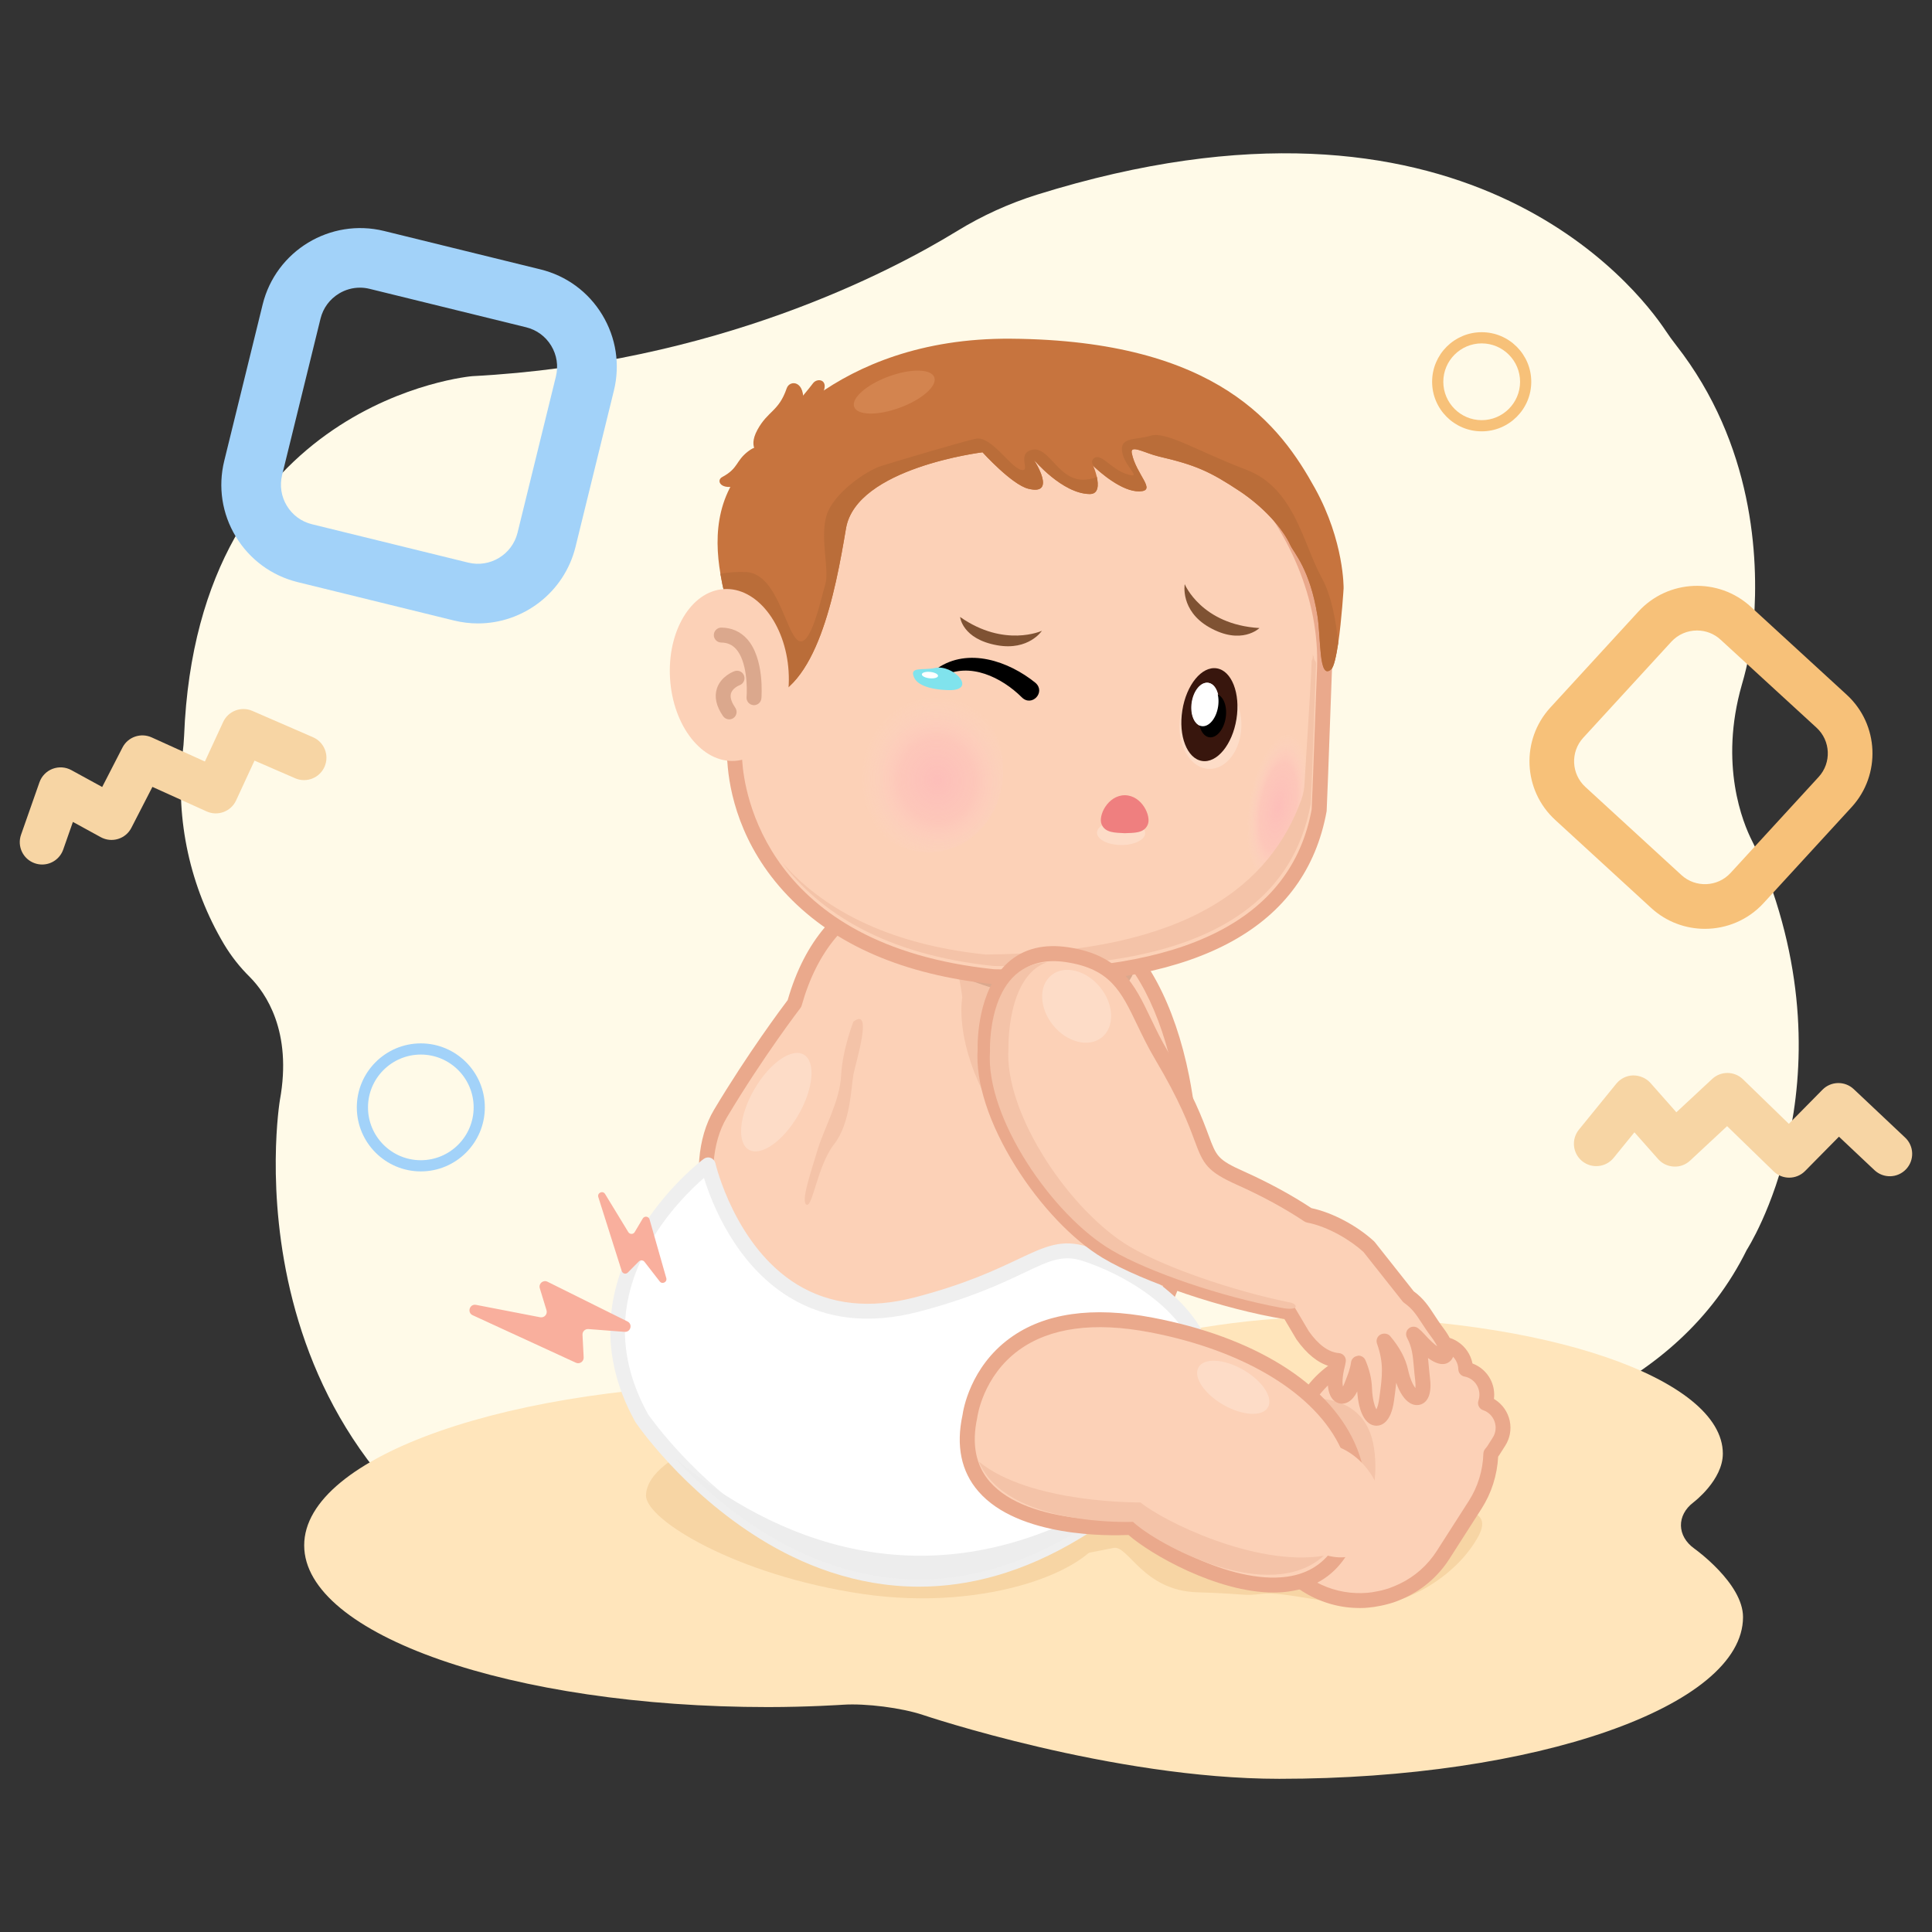
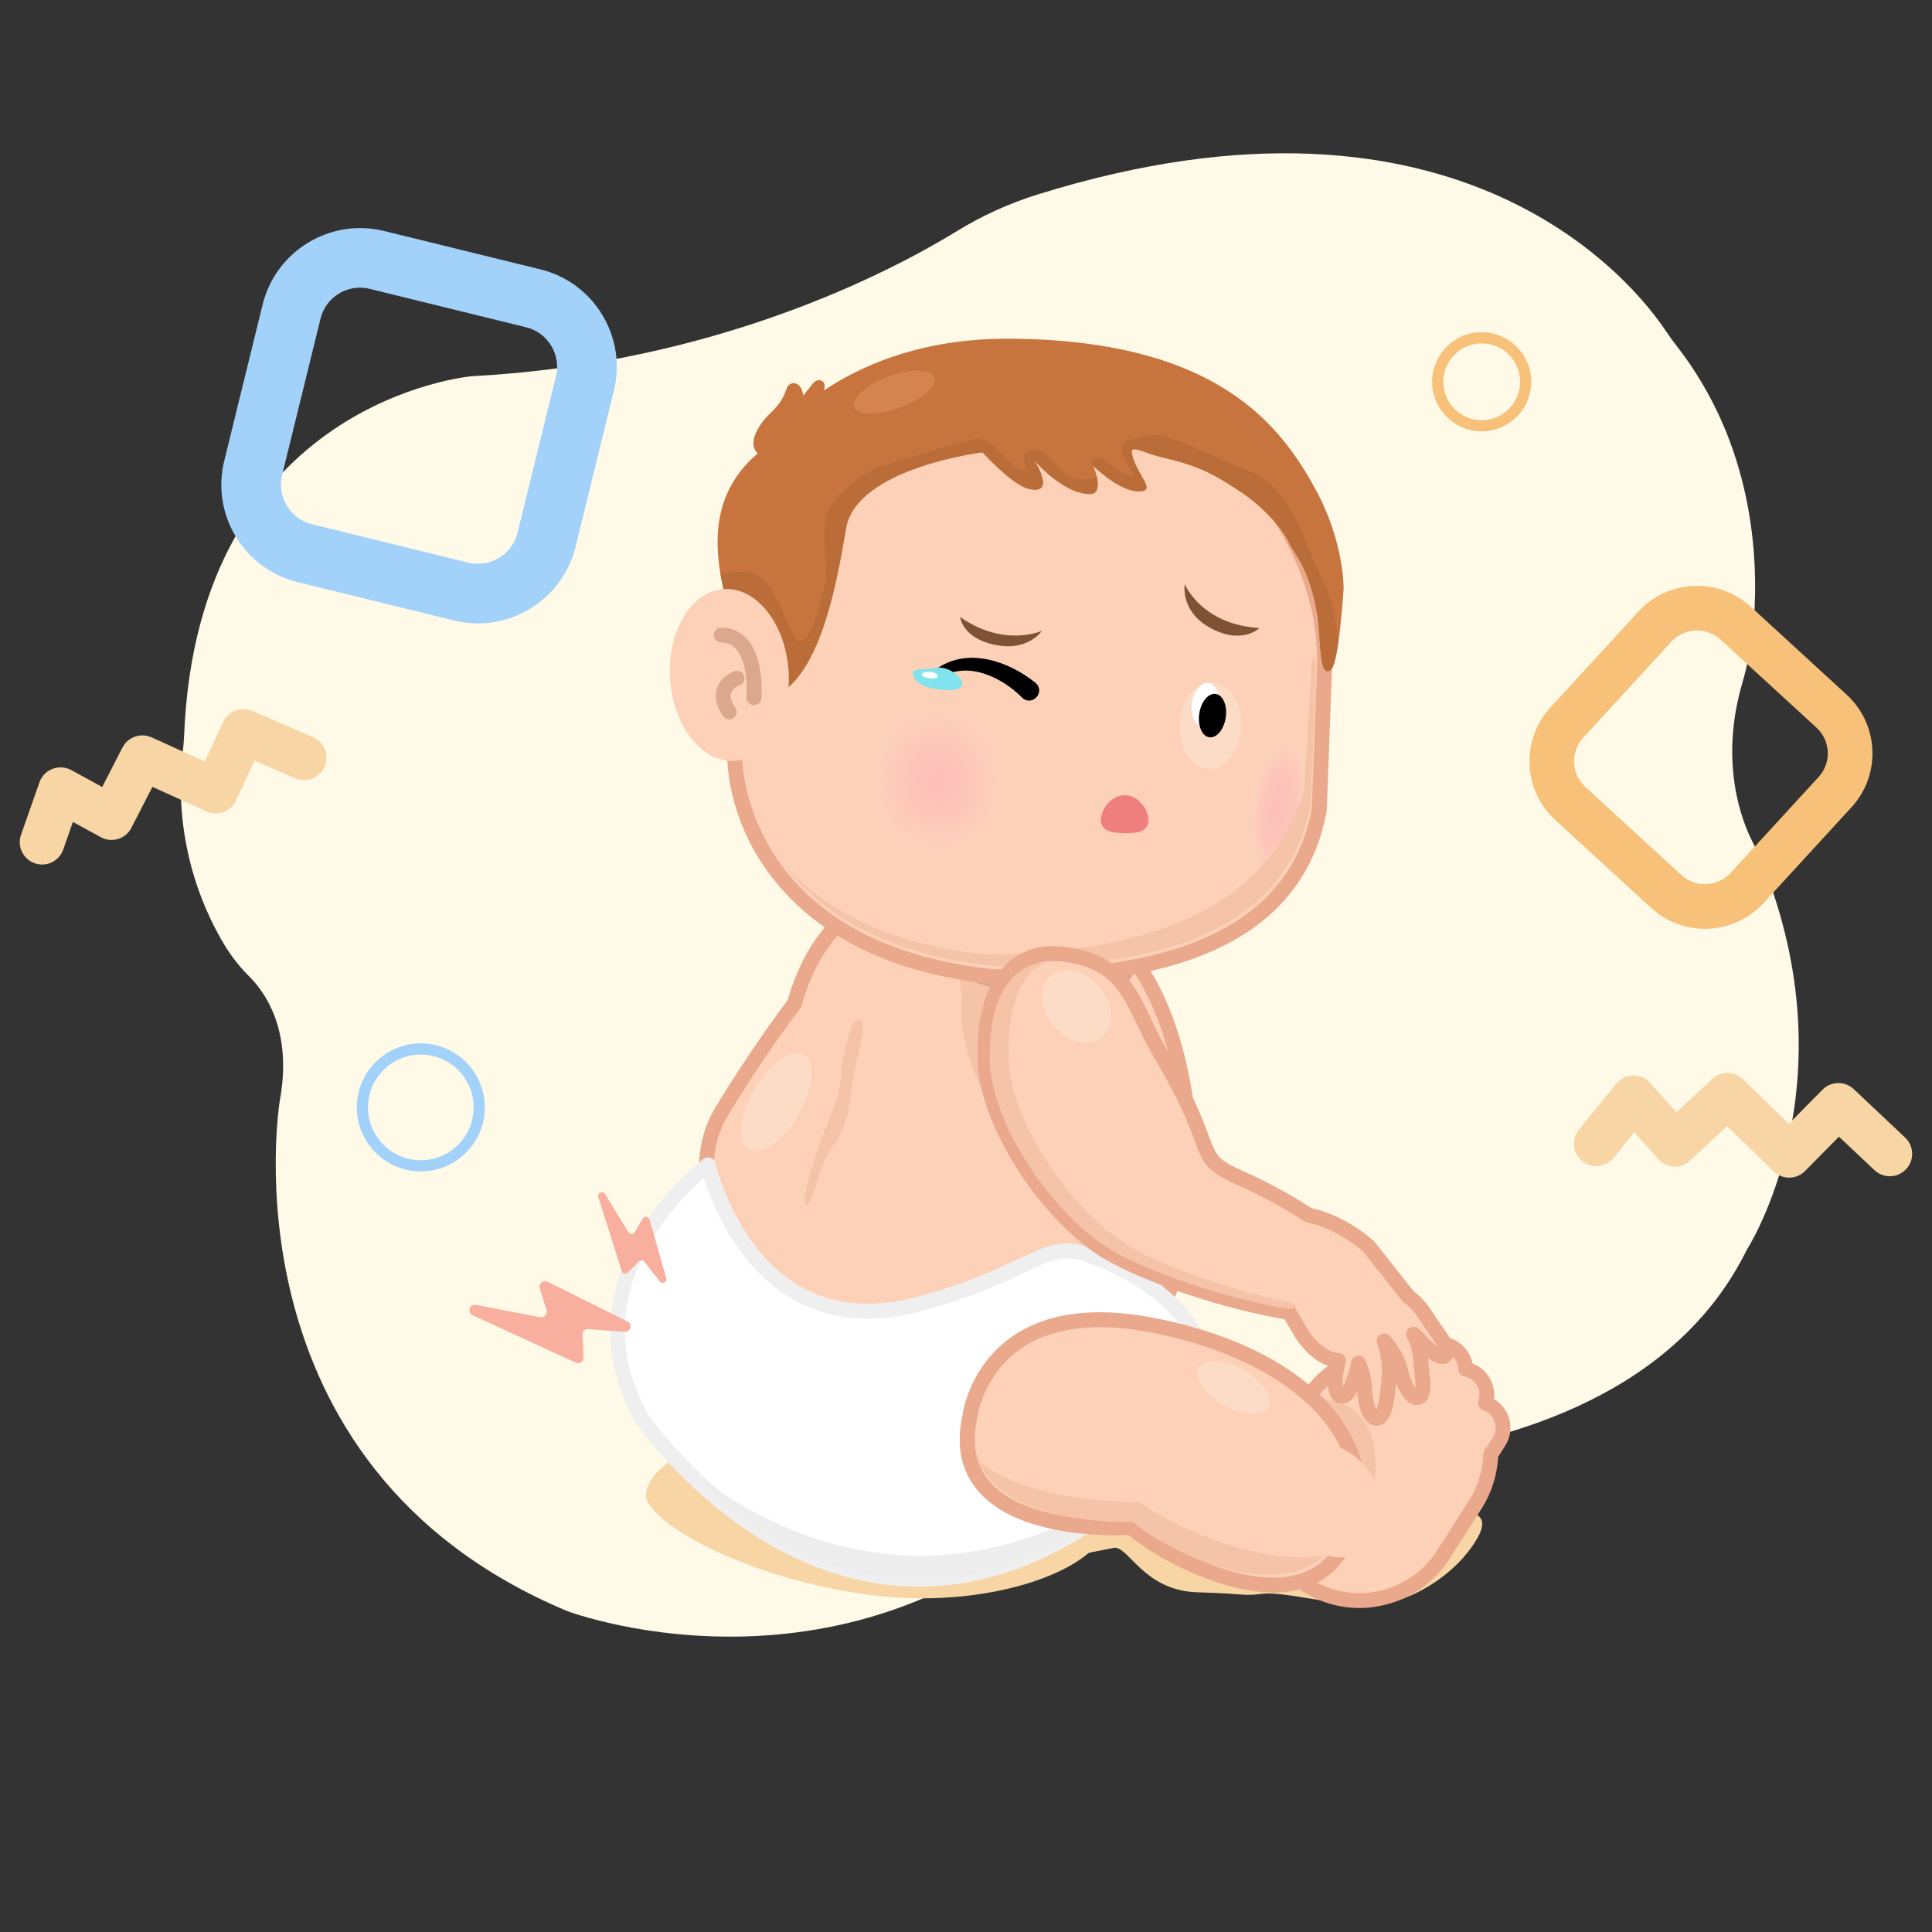
<svg xmlns="http://www.w3.org/2000/svg" version="1.1" id="Layer_1" x="0px" y="0px" viewBox="0 0 380 380" style="enable-background:new 0 0 380 380;" xml:space="preserve">
  <rect x="0" y="0" width="380" height="380" fill="#333333" stroke="none" />
  <style type="text/css">
	.st0{fill:#FFFAE8;}
	.st1{fill:#FFE5BB;}
	.st2{fill:#F7D5A4;}
	.st3{fill:#F7C179;}
	.st4{fill:#A2D2F9;}
	.st5{fill:#FCD1B7;}
	.st6{fill:#EAA98C;}
	.st7{fill:#FFFFFF;}
	.st8{fill:#EFEFEF;}
	.st9{fill:#F4C3A8;}
	.st10{fill:#DBA88D;}
	.st11{opacity:0.6;fill:url(#SVGID_1_);enable-background:new    ;}
	.st12{opacity:0.6;fill:url(#SVGID_00000143582737283661601590000006961256044657100963_);enable-background:new    ;}
	.st13{fill:#C7743E;}
	.st14{fill:#BA6D39;}
	.st15{fill:#D3844F;}
	.st16{opacity:0.24;fill:#FFFEFD;enable-background:new    ;}
	.st17{fill:#EF7F7F;}
	.st18{fill:#7F5233;}
	.st19{fill:#80E3ED;}
	.st20{fill:#EDEDED;}
	.st21{fill:#38160D;}
	.st22{fill:#F9AF9D;}
</style>
  <g>
    <path id="Path_1624_00000029004546295143977190000001070561566009532091_" class="st0" d="M44.07,185.73   c1.41,2.35,3.11,4.51,5.06,6.43c3.1,3.12,8.4,10.65,5.92,24.22c0,0-12.07,71.76,56.49,100.49c0,0,61.49,23.36,107.42-30.53   c0,0,97.21,14.92,124.6-40.49c0,0,21.04-32.4,2.76-76.78c-0.52-1.25-1.1-2.47-1.71-3.67c-1.8-3.54-6.52-15-2.01-30.73   c1.2-4.09,1.99-8.29,2.35-12.54c0.95-12.28,0.01-34.69-15.29-54.25c-0.73-0.93-1.42-1.89-2.08-2.88   c-5.62-8.43-39.91-52.84-123.61-26.71c-5.52,1.73-10.8,4.13-15.74,7.16c-13.03,7.99-47.4,26.03-95.37,28.54   c0,0-54.04,4.58-56.65,70.75c-0.05,1.19-0.16,2.38-0.31,3.56C34.51,161.32,37.38,174.48,44.07,185.73z" />
-     <path class="st1" d="M333.27,304.6c-3.47-2.47-3.54-6.58-0.16-9.13c0,0,5.75-4.34,5.75-9.56c0-14.84-35.21-26.86-78.64-26.86   c-31.98,0-64.35,12.92-64.35,12.92c-4.08,1.63-11.07,2.54-15.53,2.02c0,0-15.96-1.85-29.29-1.85c-50.38,0-91.22,14.24-91.22,31.81   s40.84,31.81,91.22,31.81c7.91,0,14.75-0.46,14.75-0.46c4.48-0.3,11.58,0.61,15.77,2.02c0,0,37.22,12.55,70.04,12.55   c50.38,0,91.22-14.24,91.22-31.81C342.84,311.4,333.27,304.6,333.27,304.6z" />
    <g>
      <path class="st2" d="M8.29,170.04c-0.48,0-0.98-0.08-1.46-0.25c-2.29-0.8-3.5-3.31-2.69-5.61l3.62-10.31    c0.43-1.22,1.37-2.19,2.58-2.65c1.21-0.46,2.55-0.37,3.69,0.25l6.07,3.32l3.99-7.76c1.07-2.09,3.59-2.96,5.73-2l10.48,4.75    l3.59-7.77c1-2.17,3.55-3.14,5.74-2.19l11.93,5.18c2.23,0.97,3.25,3.56,2.28,5.79c-0.97,2.23-3.56,3.25-5.79,2.28l-7.99-3.47    l-3.62,7.83c-1.01,2.19-3.61,3.16-5.81,2.16l-10.65-4.82l-4.14,8.05c-0.54,1.06-1.49,1.85-2.62,2.19    c-1.13,0.35-2.36,0.22-3.4-0.35l-5.48-3l-1.9,5.42C11.8,168.91,10.11,170.04,8.29,170.04z" />
    </g>
    <g>
      <path class="st2" d="M351.91,231.63c-1.1,0-2.21-0.41-3.06-1.24l-9.15-8.89l-7.28,6.78c-0.87,0.81-2.03,1.24-3.21,1.17    c-1.18-0.06-2.3-0.59-3.08-1.48l-4.66-5.26l-4.09,5.03c-1.53,1.88-4.3,2.17-6.19,0.64c-1.88-1.53-2.17-4.3-0.64-6.19l7.36-9.05    c0.82-1,2.03-1.6,3.32-1.62c1.28,0,2.53,0.52,3.39,1.48l5.1,5.77l7.04-6.55c1.71-1.6,4.38-1.57,6.06,0.06l9.02,8.76l6.62-6.71    c1.68-1.7,4.41-1.75,6.15-0.11l10.11,9.53c1.77,1.67,1.85,4.45,0.18,6.22c-1.67,1.77-4.45,1.85-6.22,0.18l-6.98-6.58l-6.67,6.76    C354.18,231.19,353.05,231.63,351.91,231.63z" />
    </g>
    <g>
      <path class="st3" d="M335.33,182.69c-3.78,0-7.57-1.36-10.56-4.1l-18.89-17.33c-6.35-5.83-6.77-15.74-0.95-22.09l17.33-18.89    c5.83-6.35,15.74-6.77,22.09-0.95l18.89,17.33c6.35,5.83,6.77,15.74,0.95,22.09c0,0,0,0,0,0l-17.33,18.89    C343.78,180.99,339.56,182.69,335.33,182.69z M333.78,124.01c-1.85,0-3.7,0.74-5.05,2.21l-17.33,18.89    c-2.55,2.78-2.36,7.12,0.42,9.67l18.89,17.33c2.78,2.55,7.12,2.36,9.67-0.41l17.33-18.89c2.55-2.78,2.36-7.12-0.41-9.67    l-18.89-17.33C337.1,124.6,335.44,124.01,333.78,124.01z M360.95,155.77L360.95,155.77L360.95,155.77z" />
    </g>
    <g>
      <path class="st4" d="M94.01,122.62c-1.56,0-3.13-0.19-4.71-0.57l-30.74-7.55c-5.12-1.26-9.44-4.44-12.17-8.94    c-2.73-4.51-3.54-9.81-2.28-14.93l7.55-30.74c2.6-10.57,13.31-17.05,23.88-14.46l30.74,7.55c5.11,1.25,9.44,4.42,12.17,8.93    c2.73,4.51,3.55,9.82,2.29,14.94l-7.55,30.74C110.96,116.58,102.88,122.62,94.01,122.62z M70.8,56.58c-1.44,0-2.86,0.39-4.13,1.16    c-1.83,1.11-3.12,2.86-3.63,4.94l-7.55,30.74c-0.51,2.08-0.18,4.23,0.93,6.06c1.11,1.83,2.86,3.12,4.94,3.63l30.74,7.55    c4.28,1.05,8.63-1.58,9.69-5.87l7.55-30.74c0.51-2.08,0.18-4.23-0.93-6.06c-1.11-1.83-2.86-3.11-4.93-3.62l-30.75-7.55    C72.09,56.66,71.44,56.58,70.8,56.58z" />
    </g>
    <g>
      <path class="st3" d="M291.43,84.84c-5.38,0-9.75-4.37-9.75-9.75s4.37-9.75,9.75-9.75s9.75,4.37,9.75,9.75    S296.81,84.84,291.43,84.84z M291.43,67.54c-4.16,0-7.55,3.39-7.55,7.55c0,4.16,3.39,7.55,7.55,7.55s7.55-3.39,7.55-7.55    C298.98,70.93,295.59,67.54,291.43,67.54z" />
    </g>
    <g>
      <path class="st4" d="M82.77,230.4c-6.94,0-12.59-5.65-12.59-12.59c0-6.94,5.65-12.59,12.59-12.59s12.59,5.65,12.59,12.59    C95.36,224.75,89.71,230.4,82.77,230.4z M82.77,207.42c-5.73,0-10.39,4.66-10.39,10.39c0,5.73,4.66,10.39,10.39,10.39    c5.73,0,10.39-4.66,10.39-10.39C93.16,212.08,88.5,207.42,82.77,207.42z" />
    </g>
    <g>
      <path class="st2" d="M212.76,305.71c0,0,3.47-0.73,6.3-1.26c2.84-0.53,5.83,8.41,16.39,8.73c10.56,0.33,8.72,0.78,12.82,0.3    c4.1-0.49,13.61,2.14,20.57,2.3c6.95,0.16,16.91-5.14,21.57-12.96c4.03-6.76-2.17-6.96-28.8-6.99    c-26.63-0.04-50.74-0.85-50.74-0.85L212.76,305.71z" />
      <path class="st2" d="M217.54,300.22c-1.13,8.21-22.94,16.94-47.82,13.3s-42.73-14.63-42.66-19.38    c0.13-8.29,21.63-16.81,46.51-13.18S218.67,292.01,217.54,300.22z" />
    </g>
    <g>
      <g>
        <path class="st5" d="M156.27,197.37c0,0-7.25,9.41-14.56,21.64c-6.59,11.02-1.18,30.46,9.38,38.63     c21.13,16.33,55.37,32.41,75.38,2.98c13.61-20.02,8.29-65.93-9.31-77.56S165.51,164.53,156.27,197.37z" />
        <path class="st6" d="M197.13,278.44c-9.96,0-26.03-3.48-46.94-19.64c-11.51-8.9-16.43-29.37-9.74-40.54     c6.65-11.12,13.33-20.04,14.48-21.56c3.3-11.5,9.77-19.11,19.24-22.63c14.16-5.27,32.2,0.1,43.79,7.77     c7.34,4.85,13.14,15.74,15.94,29.88c3.77,19.1,1.33,38.62-6.22,49.73c-6.39,9.39-14.67,14.96-24.6,16.54     C201.44,278.25,199.45,278.44,197.13,278.44z M186.71,174.88c-3.99,0-7.89,0.59-11.51,1.94c-8.61,3.21-14.51,10.25-17.52,20.95     c-0.05,0.18-0.14,0.35-0.25,0.5c-0.07,0.09-7.29,9.49-14.46,21.5c-6.02,10.07-1.47,28.6,9.02,36.72     c7.8,6.03,26.77,19.04,45.05,19.04c1.87,0,3.73-0.14,5.58-0.43c9.11-1.45,16.73-6.6,22.64-15.29     c7.02-10.33,9.34-29.42,5.77-47.51c-2.64-13.38-7.99-23.58-14.68-28C208.39,179.02,197.26,174.88,186.71,174.88z M156.27,197.37     L156.27,197.37L156.27,197.37z" />
      </g>
      <g>
        <path class="st7" d="M139.27,229.11c0,0-28.91,21.29-13.05,49.83c0,0,35.81,52.69,85.63,22.25     c46.28-28.28,18.84-48.82,1.69-54.55c-8.34-2.79-11.24,4.21-33.26,9.94C147.4,265.13,139.27,229.11,139.27,229.11z" />
        <path class="st8" d="M180.75,312.08c-12.5,0-23.15-4.4-31.16-9.35c-15.27-9.42-24.2-22.42-24.57-22.96     c-0.02-0.04-0.05-0.07-0.07-0.11c-16.3-29.33,13.16-51.5,13.46-51.72c0.4-0.29,0.92-0.37,1.38-0.19     c0.46,0.17,0.81,0.57,0.92,1.05c0.04,0.16,3.85,16.41,16.13,23.88c6.49,3.95,14.26,4.79,23.08,2.5     c9.89-2.57,15.87-5.41,20.24-7.47c5.46-2.59,8.75-4.14,13.86-2.44c10.58,3.53,23.4,11.83,24.74,23.58     c1.24,10.95-7.55,22.26-26.13,33.61C201.13,309.46,190.39,312.08,180.75,312.08z M127.47,278.17c0.62,0.9,9.44,13.32,23.73,22.12     c19.61,12.07,39.76,11.95,59.88-0.34c17.27-10.56,25.83-21.2,24.74-30.78c-1.1-9.71-12.22-17.61-22.75-21.13     c-3.99-1.33-6.55-0.12-11.67,2.31c-4.47,2.12-10.6,5.02-20.75,7.66c-9.63,2.5-18.16,1.55-25.36-2.84     c-10.63-6.47-15.29-18.5-16.83-23.49c-2.4,2.09-6.92,6.47-10.44,12.47C121.39,255.42,121.21,266.87,127.47,278.17z" />
      </g>
      <g>
        <path class="st5" d="M293.27,276.52c-0.35-0.23-0.72-0.39-1.1-0.52c0.74-2.18-0.06-4.67-2.08-5.96     c-0.56-0.36-1.17-0.59-1.79-0.71c-0.04-1.65-0.87-3.25-2.37-4.21c-1.25-0.8-2.71-0.98-4.04-0.64c-0.09-1.82-1.02-3.57-2.67-4.63     c-2.72-1.74-6.32-0.94-8.06,1.77l-0.86,1.34c-0.69,1.08-0.96,2.29-0.9,3.48c-0.01,0-0.02,0-0.02,0     c-2.82,0.65-5.47,1.91-7.78,3.78c-1.62,1.26-3.1,2.86-4.28,4.71L251,284.8c-2.95,4.62-3.71,10-2.56,14.94     c0.07,0.18,0.1,0.4,0.17,0.61c0.03,0.24,0.13,0.46,0.19,0.7c0.16,0.43,0.29,0.86,0.44,1.29c0.04,0.15,0.12,0.28,0.16,0.43h0.03     c0.35,0.81,0.73,1.62,1.17,2.38c0.37,0.63,0.77,1.27,1.23,1.85c1.36,1.84,3.06,3.45,5.1,4.74c3.05,1.94,6.42,2.95,9.77,3.06     c0.85,0.04,1.68,0.01,2.54-0.06c0.03-0.03,0.06-0.02,0.09-0.02c0.45-0.04,0.93-0.1,1.38-0.2c0.99-0.15,1.93-0.4,2.88-0.7     c0.37-0.13,0.74-0.27,1.08-0.41c0.43-0.19,0.87-0.37,1.27-0.56c3.12-1.5,5.9-3.87,7.91-7.01l6.32-9.87     c1.98-3.11,2.96-6.54,3.06-9.98c0-0.01,0-0.02,0-0.04c0.16-0.18,0.32-0.36,0.46-0.58l1.13-1.77     C296.36,281.22,295.66,278.05,293.27,276.52z" />
        <path class="st6" d="M267.47,316.28c-0.29,0-0.57-0.01-0.84-0.02c-3.66-0.12-7.29-1.26-10.49-3.29     c-2.14-1.35-3.99-3.07-5.49-5.11c-0.52-0.65-0.98-1.4-1.32-1.98c-0.38-0.66-0.75-1.4-1.15-2.31c-0.09-0.13-0.16-0.28-0.2-0.43     c-0.06-0.13-0.1-0.24-0.14-0.36c-0.06-0.17-0.12-0.34-0.17-0.51c-0.08-0.24-0.16-0.48-0.25-0.72c-0.02-0.05-0.04-0.1-0.05-0.16     c-0.01-0.06-0.03-0.11-0.05-0.17c-0.05-0.14-0.11-0.33-0.15-0.55c-0.03-0.09-0.05-0.19-0.07-0.28c-0.01-0.05-0.02-0.1-0.04-0.14     c-0.01-0.04-0.05-0.14-0.06-0.19c-1.29-5.55-0.32-11.26,2.75-16.06l6.32-9.87c1.23-1.93,2.83-3.68,4.61-5.08     c2.15-1.74,4.59-3.01,7.27-3.77c0.12-1.12,0.49-2.18,1.09-3.12l0.86-1.34c2.17-3.39,6.7-4.38,10.08-2.21     c1.53,0.98,2.63,2.5,3.1,4.23c1.29,0.01,2.52,0.33,3.61,1.04c1.54,0.98,2.58,2.54,2.93,4.3c0.44,0.16,0.85,0.37,1.24,0.62     c2.17,1.38,3.29,3.87,2.98,6.35c0.07,0.04,0.14,0.08,0.21,0.13c1.49,0.96,2.51,2.43,2.89,4.15c0.37,1.72,0.05,3.48-0.9,4.95     l-1.12,1.76c-0.08,0.13-0.17,0.25-0.25,0.36c-0.2,3.69-1.32,7.19-3.27,10.24l-6.32,9.87c-2.08,3.26-5.03,5.87-8.51,7.54     c-0.28,0.13-0.57,0.26-0.87,0.39l-0.44,0.19c-0.4,0.17-0.79,0.32-1.19,0.45c-1.21,0.38-2.16,0.61-3.1,0.76     c-0.41,0.09-0.88,0.16-1.42,0.21c-0.07,0.01-0.13,0.03-0.2,0.03C268.67,316.26,268.06,316.28,267.47,316.28z M250.67,301.99     c0.04,0.06,0.08,0.13,0.11,0.2c0.39,0.91,0.74,1.62,1.09,2.23c0.29,0.49,0.67,1.12,1.11,1.67c1.32,1.78,2.9,3.25,4.73,4.41     c2.75,1.75,5.88,2.73,9.04,2.83c0.7,0.03,1.41,0.02,2.25-0.05c0.08-0.02,0.17-0.03,0.25-0.03c0.45-0.04,0.83-0.1,1.14-0.17     c0.03-0.01,0.07-0.01,0.1-0.02c0.8-0.12,1.62-0.32,2.66-0.65c0.3-0.11,0.65-0.24,0.96-0.37l0.44-0.19     c0.26-0.11,0.52-0.22,0.76-0.34c2.98-1.43,5.51-3.67,7.3-6.48l6.32-9.87c1.75-2.75,2.73-5.95,2.83-9.23     c0.01-0.34,0.14-0.71,0.37-0.97c0.12-0.14,0.23-0.26,0.33-0.4l1.13-1.77c0.53-0.82,0.71-1.8,0.5-2.75     c-0.21-0.96-0.78-1.78-1.61-2.31c0,0-0.01-0.01-0.01-0.01c-0.21-0.13-0.45-0.25-0.77-0.36c-0.76-0.26-1.17-1.09-0.91-1.86     c0.54-1.6-0.07-3.35-1.48-4.25c-0.38-0.25-0.81-0.42-1.28-0.51c-0.68-0.13-1.17-0.71-1.19-1.4c-0.03-1.22-0.66-2.35-1.69-3.01     c-0.86-0.55-1.88-0.71-2.89-0.45c-0.43,0.11-0.88,0.02-1.23-0.24c-0.35-0.26-0.57-0.67-0.59-1.11c-0.07-1.41-0.82-2.71-2-3.47     c-2.02-1.29-4.73-0.7-6.03,1.33l-0.86,1.34c-0.49,0.76-0.72,1.67-0.67,2.61c0.02,0.4-0.12,0.79-0.4,1.08     c-0.23,0.24-0.52,0.39-0.84,0.44c-2.63,0.62-5.02,1.79-7.1,3.47c-1.55,1.21-2.91,2.71-3.96,4.36l-6.32,9.87     c-2.62,4.11-3.47,8.99-2.38,13.74c0.04,0.12,0.07,0.25,0.1,0.38c0.01,0.06,0.03,0.12,0.05,0.17c0.03,0.09,0.05,0.19,0.06,0.29     c0.01,0.05,0.03,0.1,0.05,0.16c0.03,0.09,0.06,0.18,0.08,0.28c0.09,0.25,0.17,0.5,0.26,0.75l0.17,0.5     c0.01,0.04,0.02,0.07,0.03,0.11C250.66,301.97,250.66,301.98,250.67,301.99z" />
      </g>
      <path class="st9" d="M256.36,275.25c0,0,12.15-2.19,13.89,9.57c1.75,11.76-5.22,19.1-8.72,17.88c-3.49-1.22-12.79-9.32-12.9-16.24    S256.36,275.25,256.36,275.25z" />
      <path class="st9" d="M189.27,196.19c0,0-1.31,6.46,3.14,16.58c3.17,7.2,4.9,5.42,4.9,5.42s-3.51-11.66-2.29-16.05    s1.76-8.65,1.76-8.65s-4.13-0.36-6.54-1.34S188.82,192.18,189.27,196.19z" />
      <path class="st10" d="M162.64,176.33c0,0,20.07,17.32,43.01,20.33c22.97,3.01,17.26-12.69,17.26-12.69L162.64,176.33z" />
      <g>
        <path class="st5" d="M142.59,129.14c-2.31,11.76,1.25,16.39,1.92,20.53c0.96,15.34,12.69,38.47,50.93,42.43     c44.12,1.02,60.52-13.57,64.01-32.74c0.26-5.51,0.79-21.35,1.06-27.94c1-28.21-25.68-58.03-58.47-58.57     C156.37,72.09,146.93,106.97,142.59,129.14z" />
        <path class="st6" d="M199.66,193.62c-1.4,0-2.81-0.02-4.25-0.05c-0.04,0-0.08,0-0.12-0.01c-17.48-1.81-31.05-7.66-40.35-17.39     c-9.49-9.93-11.52-20.73-11.88-26.33c-0.15-0.9-0.47-1.88-0.84-3.01c-1.21-3.7-2.86-8.77-1.06-17.97     c3.38-17.27,11.26-57.49,59.45-57.49c0.49,0,0.97,0,1.47,0.01c15.86,0.26,31.63,7.44,43.27,19.71     c11.07,11.66,17.14,26.38,16.64,40.38c-0.11,2.76-0.27,7.12-0.43,11.67c-0.23,6.43-0.47,13.07-0.62,16.29     c0,0.06-0.01,0.13-0.02,0.19C256.78,182.19,236.19,193.62,199.66,193.62z M195.53,190.64c37.45,0.85,58.45-9.73,62.46-31.44     c0.15-3.24,0.39-9.81,0.62-16.16c0.17-4.55,0.32-8.92,0.44-11.67c0.47-13.21-5.3-27.16-15.84-38.25     c-11.1-11.7-26.12-18.54-41.19-18.79c-19.49-0.34-34.28,6.06-44.03,18.96c-8.18,10.83-11.65,24.35-13.96,36.14c0,0,0,0,0,0     c-1.66,8.45-0.2,12.91,0.97,16.49c0.4,1.22,0.77,2.37,0.96,3.52c0.01,0.05,0.01,0.1,0.02,0.14     C146.35,155.61,150.52,185.95,195.53,190.64z M142.59,129.14L142.59,129.14L142.59,129.14z" />
      </g>
      <g>
        <g>
          <radialGradient id="SVGID_1_" cx="-16446.592" cy="1740.527" r="14.562" gradientTransform="matrix(-0.394 -0.063 0.158 -0.987 -6503.525 840.638)" gradientUnits="userSpaceOnUse">
            <stop offset="0" style="stop-color:#FFAABC;stop-opacity:0.8" />
            <stop offset="0.6" style="stop-color:#FFB0C0;stop-opacity:0.5" />
            <stop offset="1" style="stop-color:#FFDAE2;stop-opacity:0" />
          </radialGradient>
          <path class="st11" d="M245.35,157.23c-1.27,7.94,0.27,14.79,3.44,15.3c3.17,0.51,6.77-5.52,8.04-13.46      c1.27-7.94-0.27-14.79-3.44-15.3S246.62,149.29,245.35,157.23z" />
        </g>
      </g>
      <g>
        <g>
          <radialGradient id="SVGID_00000106835160020021312830000014836013545330438847_" cx="-10599.793" cy="631.369" r="14.564" gradientTransform="matrix(-1.019 0.111 -0.123 -1.124 -10539.119 2039.694)" gradientUnits="userSpaceOnUse">
            <stop offset="0" style="stop-color:#FFAABC;stop-opacity:0.8" />
            <stop offset="0.5" style="stop-color:#FFB0C0;stop-opacity:0.5" />
            <stop offset="1" style="stop-color:#FFDAE2;stop-opacity:0" />
          </radialGradient>
          <path style="opacity:0.6;fill:url(#SVGID_00000106835160020021312830000014836013545330438847_);enable-background:new    ;" d="      M167.53,152.81c0.99,9.04,8.43,15.64,16.62,14.75s14.04-8.95,13.05-17.99c-0.99-9.04-8.43-15.64-16.62-14.75      C172.39,135.72,166.54,143.78,167.53,152.81z" />
        </g>
      </g>
      <path class="st13" d="M149.58,89.54c0,0-2.68-1.19-0.61-4.99c2.07-3.8,4.19-3.58,5.77-8.19c0.59-1.7,3.77-1.57,3.2,3.23    C157.5,83.34,156.56,89.8,149.58,89.54z" />
-       <path class="st13" d="M151.2,88.43c0,0-1.55-1.6-4.06,0.35c-2.51,1.94-1.85,3.31-5.11,5.06c-1.2,0.64-0.38,2.73,3.27,1.63    C148.14,94.61,153,93.02,151.2,88.43z" />
      <path class="st13" d="M154.97,84.53c0,0-1.44-0.42,0.33-3.18c1.77-2.75,2.36-3.03,4.62-5.98c0.84-1.1,3.11-0.74,1.98,1.82    C160.76,79.74,160.4,84.42,154.97,84.53z" />
      <path class="st13" d="M149.97,137.73c10.66-1.87,14.31-21.18,16.42-33.77c2-11.96,26.86-15,26.86-15s5.74,6.34,8.98,7.16    c5.82,1.48,1.12-5.69,1.12-5.69s5.59,6.67,10.96,6.74c1.8,0.03,1.76-1.81,1.42-3.39c-0.26-1.14-0.7-2.16-0.7-2.16    s0.03,0.02,0.07,0.05c0.04,0.05,0.08,0.1,0.15,0.18c1.03,0.96,5.39,4.88,8.84,4.8c3.57-0.08-0.64-3.22-1.49-7.54    c-0.35-1.78,2.74,0.09,5.34,0.68c7.21,1.68,10.02,2.92,15.98,6.88c4.48,3,8.31,7.11,9.9,10.62c0.68,1.45,3.83,4.68,5.3,13.78    c0.73,4.46,0.21,12.84,2.72,10.58c0.53-0.49,0.98-2.61,1.37-5.14c0.69-4.68,1.06-10.79,1.06-10.79s0.15-9.21-5.62-19.66    c-6.7-12.12-18.94-29.13-59.83-29.44c-35.5-0.27-49.43,22.27-49.43,22.27c-8.62,7.03-9,16.31-7.69,23.97    c0.92,5.56,2.74,10.25,2.93,12.54C145.04,130.81,139.31,139.6,149.97,137.73z" />
      <path class="st14" d="M215.25,91.84c1.03,0.96,5.39,4.88,8.84,4.8c3.57-0.08-0.64-3.22-1.49-7.54c-0.35-1.78,2.74,0.09,5.34,0.68    c7.21,1.68,10.02,2.92,15.98,6.88c4.48,3,8.31,7.11,9.9,10.62c0.68,1.45,3.83,4.68,5.3,13.78c0.73,4.46,0.21,12.84,2.72,10.58    c0.53-0.49,0.98-2.61,1.37-5.14c-0.38-3.9-1.23-9.26-3.32-13c-3.6-6.58-5.29-17.52-14.76-21.11c-9.5-3.59-15.76-7.63-18.83-6.69    c-3.07,0.94-6.43,0.1-5.46,3.72c0.71,2.66,3.95,4.84,0.76,3.83c-3.2-1.04-5.18-4.44-6.57-3c-0.39,0.44-0.24,0.91,0.07,1.42    C215.14,91.71,215.18,91.77,215.25,91.84z" />
      <path class="st14" d="M149.97,137.73c10.66-1.87,14.31-21.18,16.42-33.77c2-11.96,26.86-15,26.86-15s5.74,6.34,8.98,7.16    c5.82,1.48,1.12-5.69,1.12-5.69s5.59,6.67,10.96,6.74c1.8,0.03,1.76-1.81,1.42-3.39c-0.31,0.24-0.99,0.43-2.19,0.55    c-5.31,0.48-7.09-6.55-10.46-5.88c-3.34,0.66-0.12,4.51-2.3,3.95c-2.15-0.59-5.85-6.76-8.89-6.1c-3.01,0.66-15.69,4.46-18.57,5.35    c-2.87,0.9-9.37,5.31-10.74,9.7c-1.37,4.43,0.61,10.74-0.25,13.54c-0.85,2.83-2.87,12.67-5.34,11.1    c-2.47-1.6-4.08-13.21-10.26-13.48c-1.93-0.07-3.6,0.08-5.04,0.34c0.92,5.56,2.74,10.25,2.93,12.54    C145.04,130.81,139.31,139.6,149.97,137.73z" />
      <ellipse transform="matrix(0.938 -0.347 0.347 0.938 -15.854 65.738)" class="st15" cx="175.86" cy="77.19" rx="8.4" ry="3.26" />
      <g>
        <ellipse transform="matrix(0.998 -0.064 0.064 0.998 -8.191 9.436)" class="st5" cx="143.43" cy="132.77" rx="11.68" ry="16.93" />
        <g>
          <path class="st10" d="M148.3,138.7c-0.04,0-0.08,0-0.13-0.01c-0.81-0.07-1.4-0.78-1.33-1.59c0.15-1.82,0.08-7.07-2.08-9.46      c-0.76-0.83-1.71-1.25-2.91-1.26c-0.81-0.01-1.46-0.68-1.45-1.49c0.01-0.8,0.67-1.45,1.47-1.45c0.01,0,0.01,0,0.02,0      c2.03,0.03,3.73,0.78,5.04,2.23c3.46,3.83,2.85,11.35,2.83,11.67C149.69,138.12,149.05,138.7,148.3,138.7z" />
        </g>
        <g>
          <path class="st10" d="M143.43,141.49c-0.47,0-0.92-0.22-1.21-0.63c-1.34-1.94-1.75-3.76-1.22-5.42c0.77-2.4,3.2-3.34,3.48-3.43      c0.76-0.27,1.6,0.12,1.87,0.89c0.27,0.76-0.12,1.59-0.88,1.87c-0.38,0.14-1.41,0.7-1.69,1.59c-0.29,0.92,0.3,2.06,0.84,2.84      c0.46,0.67,0.29,1.58-0.37,2.04C144.01,141.4,143.72,141.49,143.43,141.49z" />
        </g>
      </g>
-       <ellipse transform="matrix(0.01 -1 1 0.01 54.4 382.774)" class="st16" cx="220.59" cy="163.9" rx="2.38" ry="4.74" />
      <path class="st17" d="M225.74,162.21c-0.72,1.7-2.68,1.6-4.55,1.67c-1.87-0.11-3.84-0.05-4.52-1.76c-0.72-1.65,1.21-5.72,4.6-5.71    C224.64,156.47,226.49,160.58,225.74,162.21z" />
      <g>
        <path class="st18" d="M204.93,124.07c0,0-7.37,3.39-16.09-2.72c0,0,0.38,4.34,7.31,5.57     C202.34,128.02,204.93,124.07,204.93,124.07z" />
        <g>
          <path d="M200.99,137.17c-3.94-3.92-10.29-7.06-15.67-4.11c-1.06,0.61-2.01-0.93-0.99-1.59c6.07-4.2,14.07-1.44,19.34,2.84      C205.74,136.14,202.95,139.11,200.99,137.17L200.99,137.17z" />
        </g>
        <path class="st19" d="M187.15,135.74c0,0-6.13,0.18-7.35-2.47c-1.03-2.26,1.72-1.36,4.12-1.89     C187.31,130.63,192.08,135.47,187.15,135.74z" />
        <ellipse transform="matrix(0.102 -0.995 0.995 0.102 32.145 301.157)" class="st7" cx="182.83" cy="132.78" rx="0.63" ry="1.6" />
      </g>
      <path class="st20" d="M228.67,288.32c-3.96,4.08-9.47,8.39-16.8,12.87c-37.53,22.9-67.09-1.29-79.4-14.63    c15.83,13.4,46.01,30.38,83.18,9.97C220.78,293.71,225.09,290.98,228.67,288.32z" />
      <ellipse transform="matrix(0.238 -0.971 0.971 0.238 -79.8 445.602)" class="st16" cx="244.24" cy="273.69" rx="3.69" ry="6.19" />
      <g>
        <g>
          <ellipse transform="matrix(0.037 -0.999 0.999 0.037 86.689 375.418)" class="st16" cx="238.17" cy="142.72" rx="8.48" ry="6.09" />
-           <ellipse transform="matrix(0.157 -0.988 0.988 0.157 61.588 353.42)" class="st21" cx="237.79" cy="140.64" rx="9.22" ry="5.39" />
          <ellipse transform="matrix(0.148 -0.989 0.989 0.148 64.963 352.472)" class="st7" cx="237.01" cy="138.54" rx="4.31" ry="2.63" />
        </g>
        <path class="st18" d="M233.02,114.9c0,0,3.27,7.95,14.7,8.63c0,0-3.55,3.49-9.93-0.18C232.09,120.07,233.02,114.9,233.02,114.9z" />
        <ellipse transform="matrix(0.148 -0.989 0.989 0.148 64.021 355.738)" cx="238.44" cy="140.72" rx="4.31" ry="2.63" />
-         <ellipse transform="matrix(0.148 -0.989 0.989 0.148 64.914 352.392)" class="st7" cx="236.94" cy="138.53" rx="4.31" ry="2.63" />
      </g>
      <path class="st9" d="M269.92,272.95c0.12,3.05,0.82,4.93,1.64,5.6c-1.26,1.29-2.99-0.64-3.17-5.54c-0.03-0.82-0.15-1.61-0.32-2.37    c0.32-0.91,0.56-1.73,0.67-2.61C269.42,269.58,269.86,271.25,269.92,272.95z" />
      <path class="st9" d="M277.08,269.61c0.56,2.61,1.5,4.22,2.35,4.9c-0.91,1.23-2.96-0.44-3.9-4.81c-0.18-0.85-0.5-1.7-0.88-2.49    c-0.15-1.08-0.41-2.23-0.88-3.49l0.09-0.06C275.35,265.45,276.61,267.47,277.08,269.61z" />
      <path class="st9" d="M284.32,266.5c-0.38,0.67-1.7,0.35-3.75-1.58c0-0.03-0.03-0.03-0.03-0.03c-0.18-0.85-0.5-1.67-0.97-2.58    c0.35,0.29,0.68,0.59,0.97,0.91C282.12,265.03,283.41,266.06,284.32,266.5z" />
      <g>
        <path class="st5" d="M190.77,278.54c0,0,2.92-24.2,35.7-17.93c32.79,6.27,47.69,26.46,37.47,44c-9.35,16.05-36.3,0.79-41.44-4.2     C222.5,300.41,185.43,303.03,190.77,278.54z" />
        <path class="st6" d="M250.5,313.23c-11.21,0-24.28-7.58-28.54-11.32c-3.68,0.17-21.66,0.52-29.53-8.58     c-3.38-3.9-4.43-8.96-3.11-15.04c0.13-0.95,1.49-9.37,9.3-15.08c6.78-4.95,16.24-6.31,28.12-4.04     c19.84,3.79,34.31,12.76,39.7,24.61c3.25,7.14,2.82,14.59-1.24,21.56c-2.55,4.38-6.49,6.97-11.69,7.68     C252.53,313.17,251.52,313.23,250.5,313.23z M222.5,298.94c0.38,0,0.75,0.15,1.02,0.41c3.22,3.13,18.26,12.33,29.59,10.77     c4.27-0.58,7.48-2.69,9.56-6.25c3.56-6.11,3.94-12.64,1.11-18.87c-4.92-10.81-18.97-19.39-37.58-22.95     c-11.02-2.11-19.7-0.93-25.8,3.5c-7.09,5.15-8.16,13.09-8.17,13.17c-0.01,0.04-0.01,0.09-0.02,0.13     c-1.12,5.15-0.3,9.38,2.45,12.56c7.64,8.84,27.54,7.55,27.75,7.54C222.43,298.95,222.47,298.94,222.5,298.94z M190.77,278.54     L190.77,278.54L190.77,278.54z" />
      </g>
      <ellipse transform="matrix(0.5 -0.866 0.866 0.5 -111.391 240.631)" class="st16" cx="152.7" cy="216.78" rx="10.8" ry="5.01" />
      <path class="st9" d="M255.98,157.24c-6.04,16.59-22.02,30.23-62.13,30.5c-19.87-2.06-32.44-9.4-40-18.08    c7.22,9.66,20.13,18.14,41.63,20.34c42.95,1,58.94-13.27,62.34-31.98c0.26-5.39,0.77-20.86,1.03-27.31    c0.03-0.9-0.42-0.6-0.45-1.51c-0.47-1.02,0.07,0.13-0.41,0.75c-0.25,6.42-1.08,18.35-1.41,24.23    C256.52,155.24,256.33,156.26,255.98,157.24z" />
      <path class="st22" d="M122.29,250l-4.61-14.55c-0.26-0.83,0.88-1.35,1.33-0.61l4.57,7.5c0.29,0.47,0.98,0.47,1.26-0.01l1.58-2.66    c0.33-0.56,1.17-0.45,1.34,0.17l3.29,11.55c0.22,0.78-0.79,1.29-1.29,0.65l-3-3.86c-0.27-0.35-0.79-0.38-1.11-0.07l-2.14,2.16    C123.13,250.69,122.46,250.53,122.29,250z" />
      <path class="st22" d="M113.27,268.03l-20.3-9.34c-1.16-0.53-0.6-2.28,0.66-2.04l12.62,2.44c0.8,0.15,1.48-0.6,1.24-1.38    l-1.32-4.33c-0.28-0.91,0.66-1.7,1.51-1.28l15.74,7.82c1.06,0.53,0.62,2.13-0.56,2.04l-7.13-0.55c-0.65-0.05-1.2,0.48-1.16,1.13    l0.23,4.44C114.84,267.8,114.01,268.37,113.27,268.03z" />
      <path class="st9" d="M260.37,306c-10.85,9.82-32.87-2.29-37.53-6.67c0,0-24.93,1.06-30.31-11.86c10.07,8.31,31.79,8.04,31.79,8.04    C228.82,299.2,246.94,308.18,260.37,306z" />
      <path class="st9" d="M167.86,200.93c0,0-2.16,5.48-2.42,10.59s-3.36,10.36-4.66,14.72s-3.33,10.18-2.14,10.71    c1.2,0.53,2.15-7.72,5.41-11.88c3.25-4.16,3.34-11.21,3.81-13.73C168.34,208.81,171.8,197.98,167.86,200.93z" />
      <path class="st9" d="M264.64,268.35c0.06-0.29,0.12-0.56,0.18-0.85c-2.43-0.21-4.81-1.76-7.04-4.93l-3.81-6.39    c-0.31-0.31-0.28,0.28-0.56-0.02c-0.38,0.19-1.01-0.49-1.32-0.28c0.13,0.13,0.22,0.26,0.35,0.39l3.78,6.39    c2.23,3.14,4.6,4.72,7.04,4.9c-0.06,0.29-0.09,0.59-0.18,0.88c-1.26,5.01,0.26,7.12,1.73,5.78    C264.14,273.51,263.82,271.49,264.64,268.35z" />
      <g>
        <path class="st5" d="M282.74,262.12c-2.43-3.24-3-5.15-5.7-7.07l0,0l-7.79-9.84c-2.93-2.69-7.61-5.38-11.88-6.21     c-3.89-2.59-8.45-5.08-13.3-7.25c-9.92-4.44-3.9-4.44-15.58-24.13c-5.85-9.86-6.14-17.94-18.51-19.84     c-16.99-2.62-16.23,18.6-16.23,18.6c-0.94,13.21,12.25,32.82,23.91,39.79c7.94,4.75,24.11,10.14,35.89,11.95l2.68,4.53     c2.23,3.15,4.61,4.73,7.03,4.92c-0.05,0.29-0.09,0.58-0.17,0.86c-1.6,6.28,1.21,8.04,2.76,4.09c0.68-1.74,1.16-2.96,1.36-4.41     c0.67,1.56,1.11,3.21,1.17,4.91c0.26,6.92,3.57,7.92,4.34,2.32c0.63-4.59,1.02-7.26-0.5-11.56l0.08-0.04     c1.5,1.77,2.74,3.79,3.21,5.96c1.36,6.26,4.95,6.95,4.3,1.61c-0.47-3.89-0.26-6.03-1.78-8.91c0.35,0.28,0.67,0.57,0.95,0.89     C284.32,269.35,286.2,266.73,282.74,262.12z" />
        <path class="st6" d="M270.74,280.42c-0.04,0-0.08,0-0.11,0c-2.06-0.1-3.41-2.61-3.68-6.75c-1.08,2.22-2.58,2.66-3.69,2.31     c-1.94-0.63-2.59-3.38-1.74-7.25c-2.33-0.68-4.5-2.44-6.48-5.23c-0.02-0.03-0.04-0.07-0.07-0.1l-2.33-3.94     c-11.9-1.94-27.77-7.27-35.73-12.03c-5.9-3.53-12.32-10.27-17.17-18.04c-5.24-8.4-7.89-16.58-7.45-23.04     c-0.03-1.12-0.12-11.61,6.01-17.07c3.04-2.71,7.04-3.7,11.91-2.95c10.19,1.56,12.94,7.31,16.13,13.97     c1.01,2.1,2.05,4.28,3.41,6.57c4.99,8.41,6.78,13.24,7.97,16.44c1.54,4.14,1.77,4.78,6.95,7.1c4.78,2.14,9.36,4.63,13.27,7.21     c4.13,0.88,8.92,3.41,12.3,6.51c0.06,0.05,0.11,0.11,0.16,0.17l7.66,9.68c1.95,1.43,2.91,2.9,4.02,4.6     c0.51,0.78,1.08,1.66,1.83,2.66c2.21,2.94,2.66,5.39,1.22,6.57c-0.78,0.64-2.11,0.87-4.26-0.71c0.05,0.5,0.1,1.01,0.15,1.55     c0.07,0.75,0.14,1.57,0.25,2.48c0.52,4.27-1.35,5.06-2.18,5.2c-1.78,0.29-3.43-1.37-4.47-4.37c-0.1,1.07-0.25,2.19-0.42,3.42     l-0.02,0.15C273.58,279.88,271.65,280.42,270.74,280.42z M267.21,266.64c0.58,0,1.11,0.34,1.35,0.89     c0.79,1.85,1.23,3.68,1.29,5.44c0.09,2.39,0.55,3.67,0.87,4.23c0.17-0.34,0.4-0.97,0.55-2.06l0.02-0.15     c0.6-4.39,0.93-6.8-0.45-10.72c-0.25-0.7,0.06-1.47,0.73-1.8c0.6-0.3,1.42-0.19,1.85,0.32c1.87,2.2,3.05,4.42,3.52,6.6     c0.43,1.97,1.03,3.08,1.45,3.63c0.04-0.33,0.04-0.83-0.04-1.53c-0.12-0.95-0.19-1.8-0.26-2.58c-0.21-2.35-0.34-3.9-1.36-5.82     c-0.32-0.61-0.17-1.37,0.36-1.81c0.53-0.44,1.31-0.45,1.85-0.02c0.45,0.36,0.83,0.71,1.14,1.07c1.12,1.27,1.99,2.03,2.6,2.48     c-0.22-0.47-0.57-1.07-1.12-1.8l0,0c-0.8-1.07-1.41-2-1.94-2.81c-1.1-1.68-1.82-2.79-3.44-3.94c-0.11-0.08-0.21-0.18-0.3-0.28     l-7.72-9.75c-2.54-2.31-6.93-4.97-11.08-5.77c-0.19-0.04-0.37-0.11-0.53-0.22c-3.83-2.55-8.35-5.01-13.09-7.13     c-6.05-2.71-6.76-4.05-8.5-8.76c-1.15-3.1-2.89-7.79-7.74-15.96c-1.43-2.41-2.55-4.74-3.54-6.8     c-3.18-6.63-5.28-11.01-13.94-12.34c-3.95-0.61-7.15,0.14-9.5,2.24c-5.32,4.72-5.04,14.76-5.04,14.86c0,0.05,0,0.1,0,0.16     c-0.9,12.69,12,31.73,23.2,38.43c7.84,4.69,23.71,9.97,35.36,11.76c0.43,0.07,0.82,0.32,1.04,0.7l2.65,4.48     c1.9,2.67,3.89,4.1,5.91,4.26c0.41,0.03,0.79,0.24,1.04,0.56s0.36,0.74,0.29,1.15l-0.03,0.16c-0.05,0.29-0.1,0.58-0.18,0.86     c-0.49,1.94-0.47,3.18-0.35,3.86c0.1-0.18,0.22-0.41,0.33-0.71c0.67-1.7,1.1-2.8,1.27-4.07c0.09-0.65,0.6-1.17,1.26-1.25     C267.08,266.65,267.15,266.64,267.21,266.64z" />
      </g>
      <path class="st9" d="M222.22,245.2c-11.63-6.86-24.8-26.12-23.87-39.12c0,0-0.34-14.04,7.54-16.81    c-11.83,0.69-11.17,17.47-11.17,17.47c-0.94,13,12.24,32.28,23.9,39.14c7.34,4.34,21.8,9.22,33.26,11.32    c3.91,0.79,3.4-0.83,1.65-1.06C242.42,253.87,229.16,249.29,222.22,245.2z" />
      <ellipse transform="matrix(0.774 -0.632 0.632 0.774 -77.397 178.706)" class="st16" cx="211.98" cy="197.92" rx="5.95" ry="7.88" />
      <ellipse transform="matrix(0.5 -0.866 0.866 0.5 -115.019 346.498)" class="st16" cx="242.57" cy="272.86" rx="3.96" ry="7.88" />
    </g>
    <ellipse transform="matrix(0.82 -0.572 0.572 0.82 -121.74 202.838)" class="st5" cx="261.65" cy="294.99" rx="9.58" ry="11.98" />
  </g>
</svg>